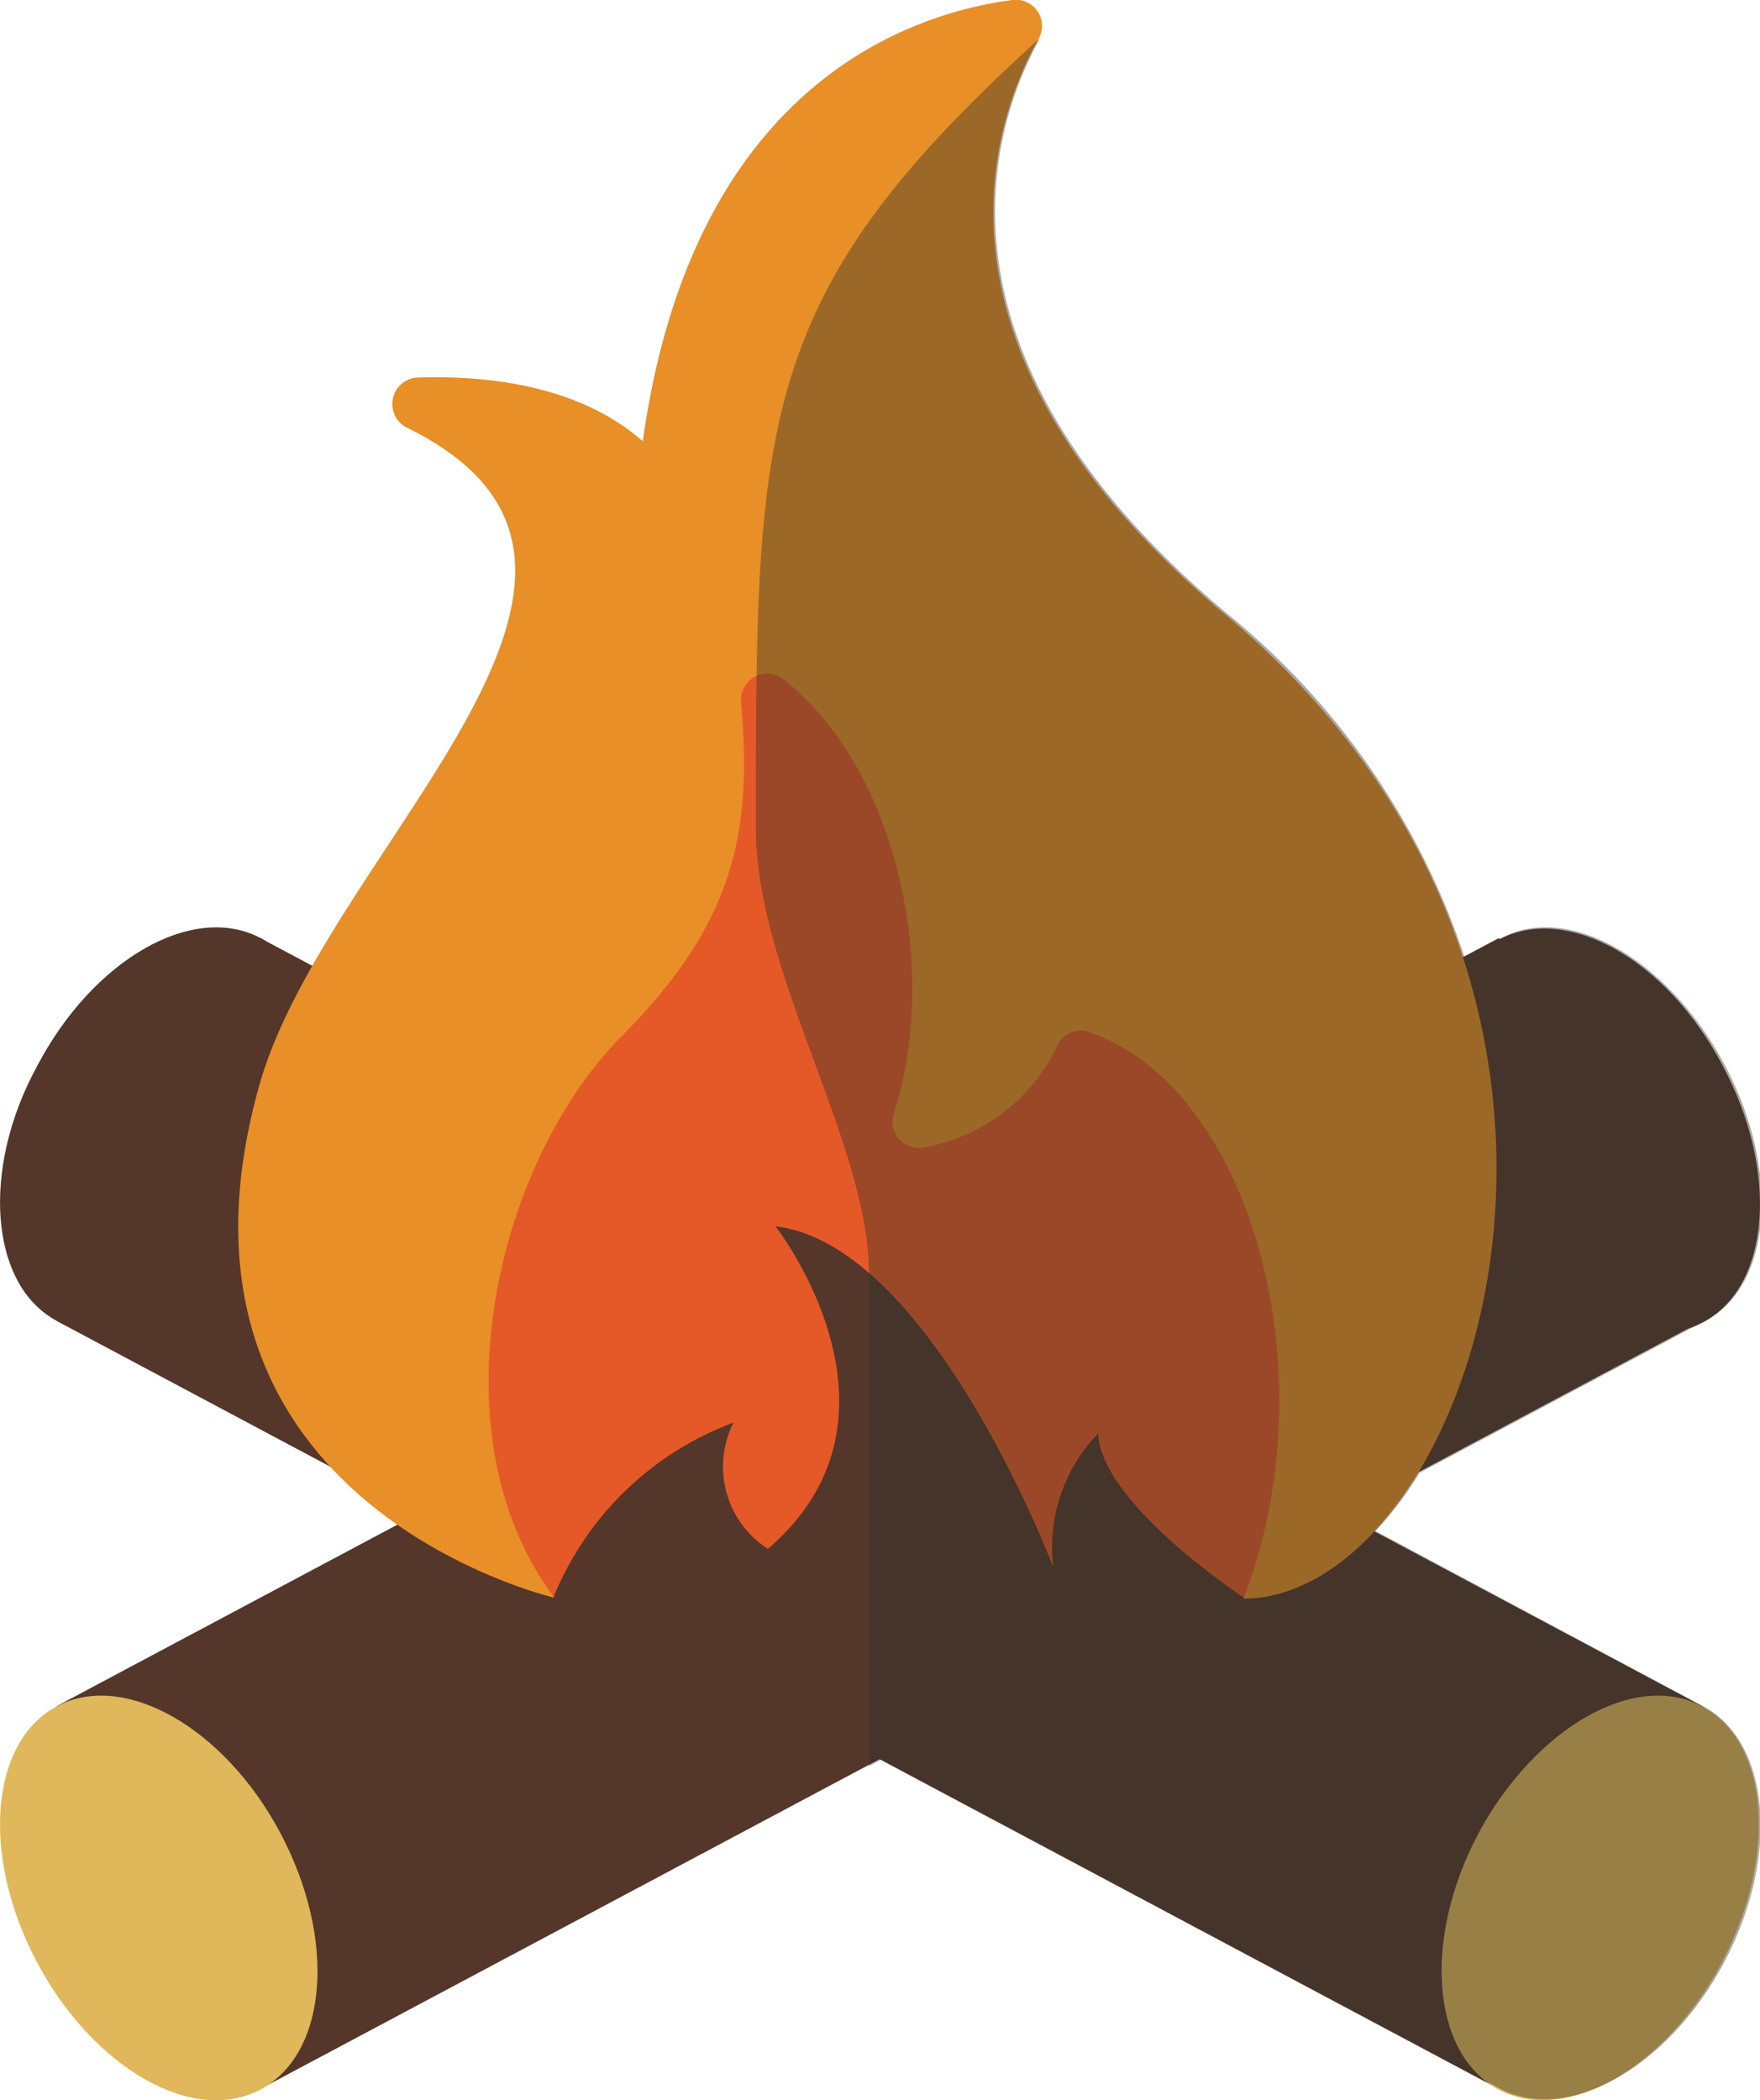
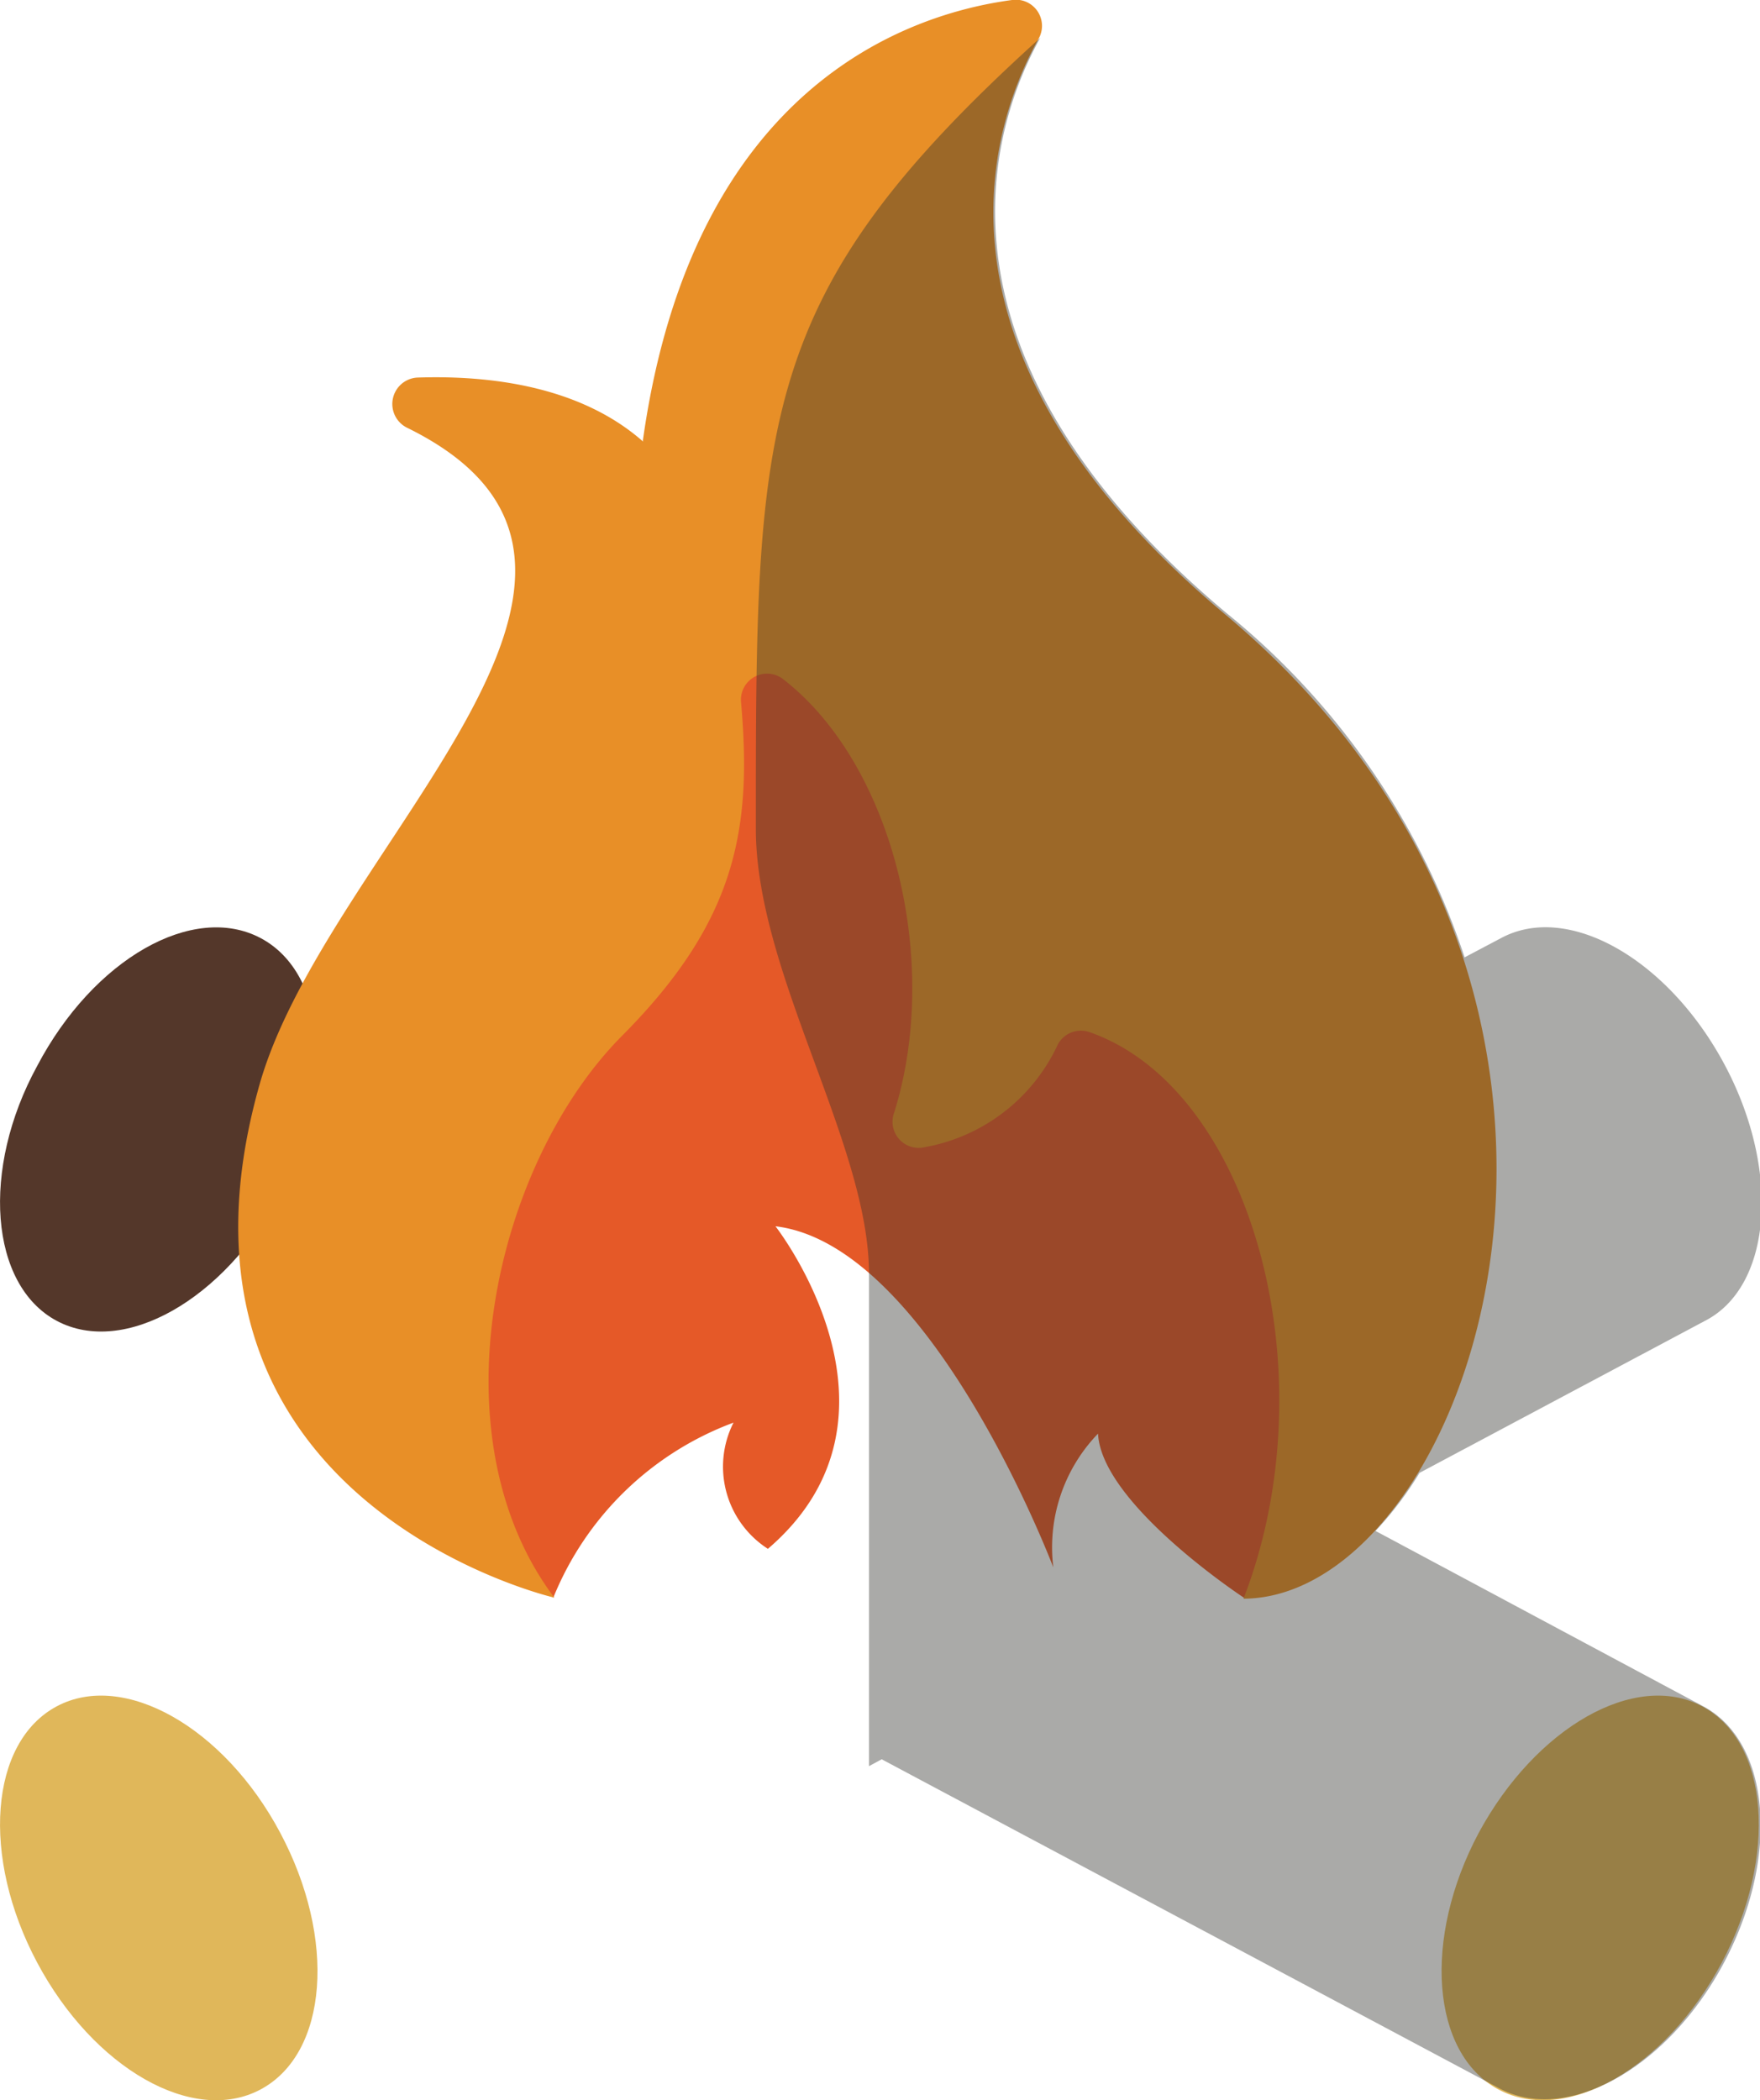
<svg xmlns="http://www.w3.org/2000/svg" viewBox="0 0 51.18 61.07">
  <defs>
    <style>
      .cls-1 {
        isolation: isolate;
      }

      .cls-2 {
        fill: #54372a;
      }

      .cls-3 {
        fill: #e0b75a;
      }

      .cls-4 {
        fill: #e55928;
      }

      .cls-5 {
        fill: #e88f27;
      }

      .cls-6 {
        fill: #302f2a;
        opacity: 0.41;
        mix-blend-mode: overlay;
      }
    </style>
  </defs>
  <title>icon-01</title>
  <g class="cls-1">
    <g id="レイヤー_2" data-name="レイヤー 2">
      <g id="レイヤー_1-2" data-name="レイヤー 1">
        <g id="_グループ_" data-name="&lt;グループ&gt;">
-           <rect id="_長方形_" data-name="&lt;長方形&gt;" class="cls-2" x="1.84" y="37.7" width="47.51" height="12.61" transform="translate(-17.69 17.2) rotate(-28.04)" />
          <path id="_パス_" data-name="&lt;パス&gt;" class="cls-3" d="M8.15,53.3c1.64,3.08,1.39,6.41-.57,7.46s-4.86-.61-6.5-3.69-1.38-6.41.57-7.45S6.52,50.23,8.15,53.3Z" />
-           <path id="_パス_2" data-name="&lt;パス&gt;" class="cls-2" d="M50.1,31c1.64,3.07,1.38,6.41-.57,7.45s-4.87-.61-6.5-3.68-1.38-6.41.57-7.45S48.47,27.88,50.1,31Z" />
          <g id="_グループ_2" data-name="&lt;グループ&gt;">
-             <rect id="_長方形_2" data-name="&lt;長方形&gt;" class="cls-2" x="1.83" y="37.7" width="47.51" height="12.61" transform="translate(27.47 94.88) rotate(-151.96)" />
            <path id="_パス_3" data-name="&lt;パス&gt;" class="cls-3" d="M43,53.3c-1.64,3.08-1.38,6.41.57,7.46s4.87-.61,6.5-3.69,1.38-6.41-.57-7.45S44.66,50.23,43,53.3Z" />
            <path id="_パス_4" data-name="&lt;パス&gt;" class="cls-2" d="M1.08,31C-.56,34-.3,37.37,1.65,38.41s4.87-.61,6.5-3.68,1.39-6.41-.57-7.45S2.72,27.88,1.08,31Z" />
          </g>
          <path id="_パス_5" data-name="&lt;パス&gt;" class="cls-4" d="M13.82,44.39s-6.15-9.7-.76-16.06,6.79-9.06,7.55-12.51c0,0,10,5.83,8.73,10.78l2.15-3.37s16.26,15.59,4.68,23.23c0,0-4.14-2.72-4.24-4.77a4.76,4.76,0,0,0-1.3,3.89s-3.55-9.38-8.08-9.92c0,0,4.31,5.5-.22,9.38a2.84,2.84,0,0,1-1-3.67,9.05,9.05,0,0,0-5.24,5.09Z" />
          <path id="_パス_6" data-name="&lt;パス&gt;" class="cls-5" d="M35.63,17.87c-9-7.54-6.89-14.12-5.43-16.74A.76.76,0,0,0,29.43,0c-3,.4-9.27,2.49-10.73,12.77a.15.15,0,0,0,0,.07c-1.85-1.63-4.5-1.93-6.57-1.86a.77.77,0,0,0-.31,1.45c8.37,4.09-2.31,12.2-4.27,19.1C4.1,43.69,16.12,46.46,16.12,46.46c-3.56-4.74-1.72-12.66,2-16.37,3.3-3.33,3.75-6,3.43-9.66a.76.76,0,0,1,1.21-.69C26,22.24,27.37,28,26,32.36a.76.76,0,0,0,.89,1,5.29,5.29,0,0,0,3.84-2.92.76.76,0,0,1,.94-.43c4.76,1.65,7,10,4.49,16.48C42.8,46.46,48.94,29,35.63,17.87Z" />
          <path id="_パス_7" data-name="&lt;パス&gt;" class="cls-6" d="M49.53,49.62h0L40,44.52a10.26,10.26,0,0,0,1.28-1.69l8.3-4.42c1.95-1,2.21-4.38.57-7.45s-4.55-4.73-6.5-3.68l-1.06.56a21.62,21.62,0,0,0-6.91-10c-9-7.54-6.89-14.12-5.43-16.74-8.28,7.48-8.27,11.09-8.27,23,0,4.19,3.29,9.17,3.29,12.94V51.36l.37-.2,18,9.59h0c1.95,1,4.87-.61,6.5-3.69S51.48,50.66,49.53,49.62Z" />
        </g>
      </g>
    </g>
  </g>
</svg>